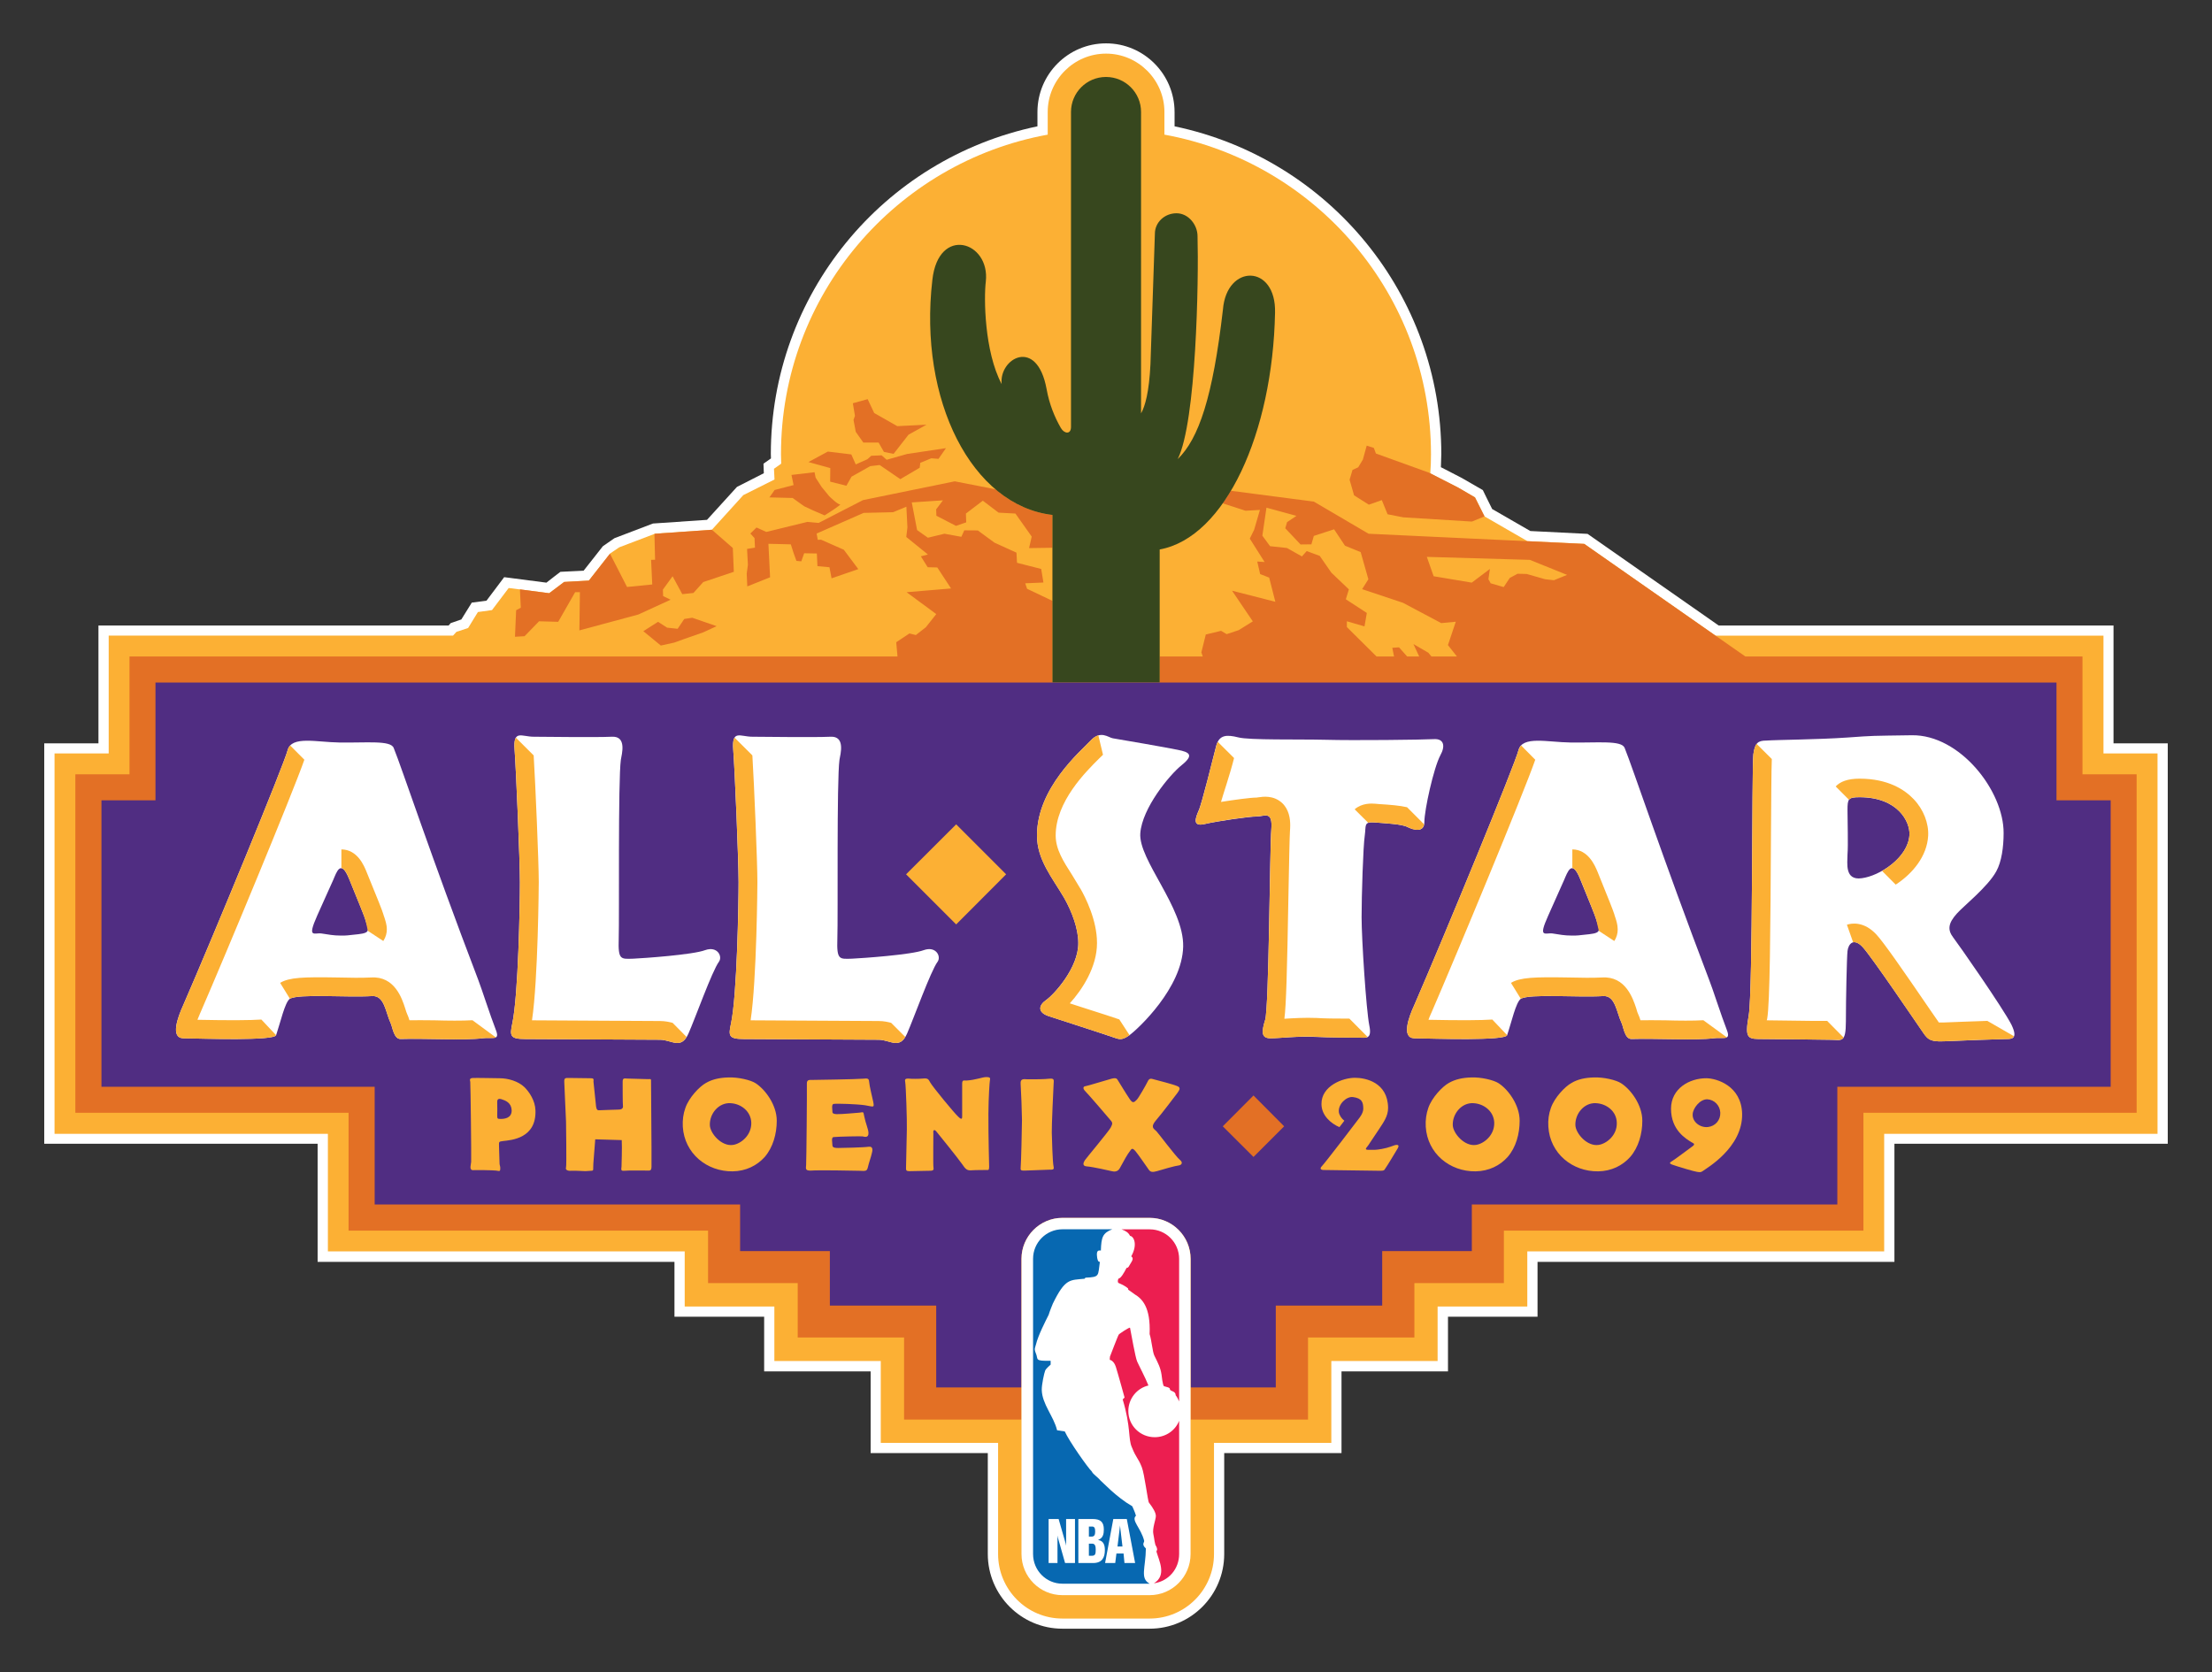
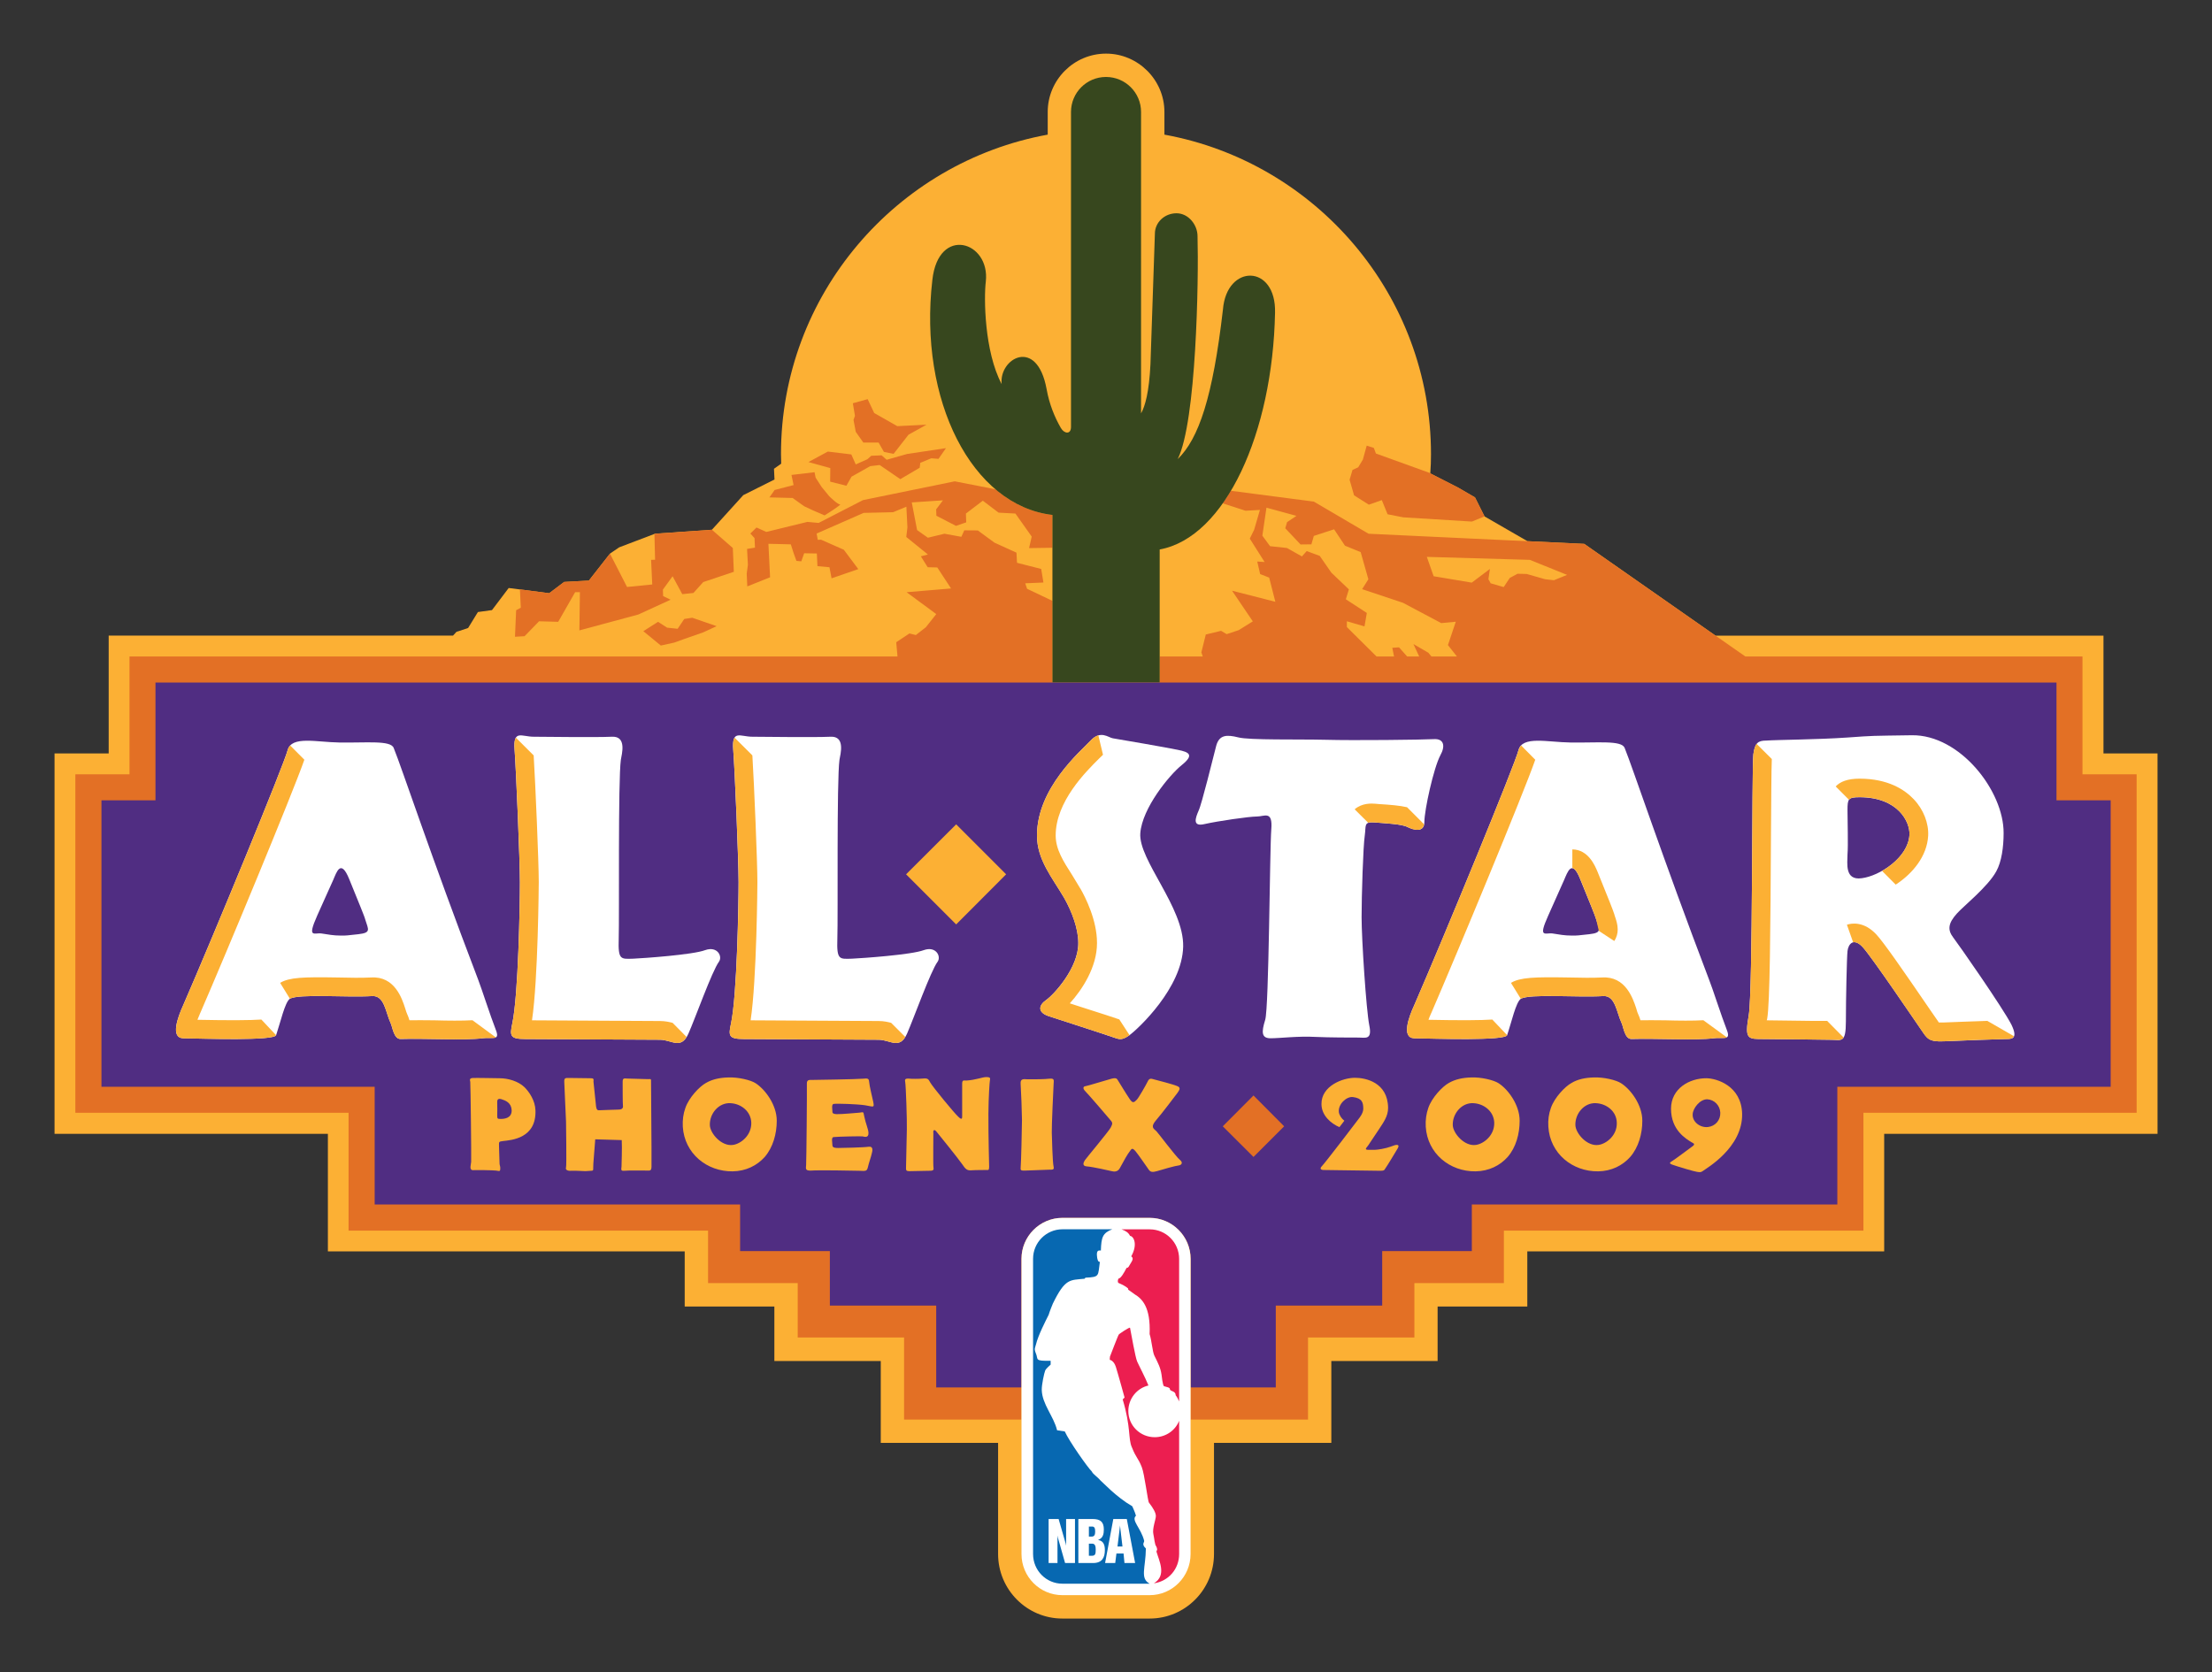
<svg xmlns="http://www.w3.org/2000/svg" version="1.1" id="Layer_1" x="0px" y="0px" width="250px" height="189px" viewBox="0 0 250 189" enable-background="new 0 0 250 189" xml:space="preserve">
  <rect x="0" y="0" width="250" height="189" fill="#333333" stroke="none" />
  <g>
-     <path fill="#FFFFFF" d="M238.869,84.026V70.704h-44.626c-0.563-0.399-14.817-10.356-14.817-10.356s-5.947-0.296-6.467-0.322   c-0.41-0.234-3.823-2.205-4.314-2.487c-0.241-0.465-1.055-2.139-1.055-2.139l-2.189-1.263c-0.051-0.051-1.641-0.85-2.549-1.326   c0.015-0.659,0.044-1.483,0.044-1.483c0-17.97-12.627-33.376-30.146-37.049v-1.611c0-4.277-3.464-7.767-7.742-7.767   c-4.292,0-7.756,3.49-7.756,7.767v1.611c-17.52,3.673-30.132,19.08-30.132,37.049c0,0,0,0.271,0.015,0.491   c-0.168,0.117-0.846,0.593-0.846,0.593s0.04,0.861,0.04,1.081c-0.872,0.451-3.036,1.545-3.036,1.545s-2.871,3.157-3.387,3.725   c-0.806,0.051-6.105,0.414-6.105,0.414l-4.354,1.659l-1.307,0.905c0,0-1.688,2.15-2.179,2.769   c-0.681,0.026-2.622,0.128-2.622,0.128s-1.139,0.864-1.582,1.223c-0.769-0.103-4.775-0.619-4.775-0.619s-1.582,2.113-1.996,2.655   c-0.477,0.066-1.663,0.22-1.663,0.22s-0.908,1.469-1.183,1.904c-0.403,0.143-1.201,0.414-1.201,0.414s-0.224,0.271-0.238,0.271   H11.127v13.323H5v45.26h30.897v13.353h40.331v6.196h10.137v6.182h12.034v9.235h13.242v11.411c0,4.651,3.787,8.438,8.43,8.438h9.859   c4.654,0,8.43-3.786,8.43-8.438v-11.411h13.257v-9.235h12.034v-6.182h10.121v-6.196h40.335v-13.353H245v-45.26H238.869z" />
    <path fill="#FCB034" d="M237.734,85.169V71.85h-43.85l-14.832-10.371l-6.424-0.308l-4.848-2.798l-1.077-2.149l-1.897-1.095   l-3.156-1.611c0.059-0.732,0.08-1.454,0.08-2.176c0-17.999-13.021-33.006-30.128-36.123v-2.563c0-3.622-2.97-6.595-6.595-6.595   c-3.64,0-6.595,2.974-6.595,6.595v2.563c-17.121,3.117-30.146,18.113-30.146,36.123c0,0.348,0.015,0.696,0.025,1.069l-0.816,0.579   l0.059,1.212l-3.527,1.765l-3.548,3.915l-6.409,0.439l-4.064,1.546l-1.044,0.707l-2.388,3.054l-2.794,0.154l-1.688,1.274   l-4.581-0.589l-1.886,2.497l-1.593,0.22l-1.105,1.802l-1.322,0.439l-0.385,0.425H12.284v13.319h-6.12v42.997h30.894v13.286h40.327   v6.232h10.133v6.16h12.026v9.258h13.26v12.561c0,4.021,3.255,7.295,7.266,7.295h9.859c4.024,0,7.276-3.273,7.276-7.295v-12.561   h13.261v-9.258h12.012v-6.16h10.137v-6.232h40.334v-13.286h30.894V85.169H237.734z" />
    <polygon fill="#E37025" points="154.707,57.048 156.172,56.531 156.824,58.132 158.596,58.479 166.353,58.956 167.781,58.373    166.704,56.224 164.807,55.114 161.533,53.44 155.506,51.265 155.271,50.632 154.465,50.375 154.033,51.946 153.506,52.821    152.861,53.118 152.531,54.228 153.037,55.993  " />
    <polygon fill="#E37025" points="60.924,70.228 63.088,70.29 65,66.942 65.542,66.942 65.483,71.257 72.138,69.466 75.789,67.792    74.946,67.378 74.921,66.646 76.016,65.137 77.11,67.162 78.37,67.03 79.48,65.796 82.937,64.636 82.823,61.944 80.458,59.882    74.049,60.333 73.965,60.358 74.038,63.27 73.588,63.284 73.716,66.067 70.867,66.35 68.94,62.588 66.553,65.628 63.759,65.782    62.07,67.056 58.76,66.62 58.862,68.693 58.335,68.979 58.203,71.978 59.287,71.916  " />
    <polygon fill="#E37025" points="96.465,47.464 96.718,48.815 97.574,50.027 99.299,50.027 99.9,51.082 100.995,51.302    102.68,49.138 104.712,48.006 101.412,48.171 98.805,46.691 98.062,45.12 96.388,45.582 96.626,46.999  " />
    <path fill="#E37025" d="M90.888,57.227l1.018,0.476l1.289,0.557c0,0,2.021-1.264,1.743-1.249c-0.264,0.026-1.216-0.915-1.216-0.915   l-0.856-1.044l-0.685-1.059l-0.121-0.615l-2.607,0.308l0.238,1.146l-2.139,0.553l-0.593,0.839l2.622,0.066L90.888,57.227z" />
    <polygon fill="#E37025" points="93.824,54.444 95.659,54.909 96.241,53.88 98.354,52.693 99.42,52.565 101.753,54.162    103.943,52.873 104.009,52.32 105.25,51.804 106.07,51.869 106.913,50.657 102.522,51.316 100.208,51.972 99.64,51.47    98.468,51.521 98.032,51.91 96.718,52.499 96.216,51.368 93.561,51.045 91.371,52.229 93.839,52.913  " />
    <polygon fill="#E37025" points="77.334,69.968 76.587,71.077 75.396,70.949 74.371,70.29 72.709,71.348 74.687,72.971    76.202,72.637 77.349,72.224 79.487,71.477 80.992,70.78 78.238,69.828  " />
    <path fill="#E37025" d="M235.361,87.527V74.208h-38.101l-18.208-12.729l-24.375-1.146l-6.186-3.633l-9.379-1.223   c-0.289,0.491-0.593,0.967-0.922,1.417l2.585,0.839l1.622-0.092l-0.659,2.256l-0.487,0.989l1.674,2.644l-0.831-0.055l0.329,1.417   l1.019,0.399l0.696,2.732l-4.89-1.249l2.344,3.464l-1.597,0.993l-1.358,0.451l-0.634-0.374l-1.725,0.414l-0.502,2.021l0.161,0.465   h-4.87v2.948h-12.122V67.92l-2.867-1.366l-0.205-0.619l2.055-0.088l-0.253-1.534l-2.732-0.696l-0.062-1.146l-2.494-1.135   l-1.875-1.377l-1.527-0.011l-0.333,0.732l-1.912-0.348l-1.868,0.451l-1.22-0.861l-0.604-3.131l3.523-0.234l-0.766,1.019   l0.026,0.721l2.215,1.146l1.157-0.399l-0.036-0.993l1.911-1.454l1.784,1.351l1.901,0.103l1.842,2.604l-0.3,1.3l2.64-0.037v-3.709   c-2.376-0.271-4.556-1.315-6.431-2.9l-4.61-0.901l-10.371,2.124l-5.01,2.578l-1.271-0.117l-4.644,1.135l-1.106-0.501l-0.695,0.681   l0.469,0.517l0.051,1.08l-0.894,0.143l0.096,1.791l-0.136,1.004l0.066,1.442l2.575-1.029l-0.187-3.787l2.531,0.063l0.318,0.992   l0.315,0.875l0.553,0.052l0.322-0.912l1.436,0.025l0.065,1.429l1.359,0.128l0.238,1.252l3.021-1.043l-1.637-2.19l-2.571-1.135   l-0.373,0.015l-0.128-0.711l5.314-2.333l3.325-0.077l1.505-0.619l0.117,2.333l-0.128,1.084l2.442,1.981l-0.795,0.208l0.773,1.234   l1.084,0.025l1.556,2.373l-5.024,0.425l3.351,2.472l-1.172,1.483l-1.135,0.887l-0.725-0.18l-1.491,0.992l0.143,1.611H14.635v13.319   H8.516v38.258h30.879v13.323h40.631v5.933h10.133v6.145h12.019v9.28h13.271v-18.164c0-2.549,2.073-4.637,4.629-4.637h9.854   c2.56,0,4.633,2.088,4.633,4.637v18.164h13.268v-9.28h12.022v-6.145h10.115v-5.933h40.635v-13.323h30.879V87.527H235.361z    M161.782,74.208l-0.352-0.425l-1.685-0.981l0.652,1.406h-1.363l-0.915-1.032l-0.762,0.051l0.198,0.981h-1.979l-3.354-3.325v-0.655   l1.992,0.579l0.264-1.52l-2.373-1.545l0.344-1.121l-1.984-1.893l-1.312-1.893l-1.469-0.542l-0.542,0.604l-1.688-0.952l-1.912-0.205   l-0.871-1.187l0.465-3.167l3.387,0.926l-1.055,0.707l-0.208,0.696l1.729,1.831l1.223-0.015l0.278-0.952l2.289-0.747l1.23,1.853   l1.772,0.722l0.872,3.069l-0.703,1.121l4.621,1.545l4.314,2.292l1.647-0.154l-0.886,2.64l1.018,1.289H161.782z M175.625,65.588   l-1.004-0.114l-2.072-0.593l-1.033-0.025l-0.886,0.476l-0.681,1.029l-1.473-0.425l-0.256-0.461l0.168-1.161l-2.051,1.545   l-4.307-0.721l-0.77-2.19l11.646,0.337l4.203,1.699L175.625,65.588z" />
    <path fill="#37471E" d="M118.946,58.208v18.948h12.122V62.112c7.438-1.366,12.773-13.206,13.037-26.759   c0.143-5.512-5.475-5.552-5.889-0.359c-1.146,9.906-2.732,14.594-5.112,16.901c2.116-4.201,2.38-20.329,2.241-25.199   c0-1.274-1.019-2.589-2.377-2.589c-1.348,0-2.442,1.033-2.442,2.307l-0.502,14.776c-0.153,3.143-0.604,4.728-1.062,5.537V12.655   c0-2.179-1.773-3.955-3.963-3.955c-2.19,0-3.955,1.776-3.955,3.955v35.607c0,0.864-0.754,0.788-1.146,0.117   c-0.688-1.201-1.296-2.644-1.611-4.395c-1.095-5.965-5.409-3.454-5.079-0.568c-1.967-3.695-2.018-9.789-1.791-11.594   c0.502-4.545-5.361-6.361-6.042-0.18C103.789,45.274,109.857,57.15,118.946,58.208" />
    <path fill="#502D82" d="M232.424,90.464V77.156H17.572v13.308h-6.105v32.384h30.879v13.308h41.301v5.267h10.144v6.159h12.019v9.251   h9.631v-14.546c0-2.534,2.087-4.622,4.629-4.622h9.859c2.556,0,4.643,2.088,4.643,4.622v14.546h9.617v-9.251h12.026v-6.159h10.13   v-5.267h41.309v-13.308h30.893V90.464H232.424z" />
    <path fill="#FCB034" d="M53.438,121.853c0.392-0.022,2.699,0.029,3.021,0.029c0.985,0,2.105,0.337,2.809,1.003   c0.579,0.571,1.209,1.538,1.249,2.615c0.121,3.186-2.732,3.376-3.64,3.479c-0.553,0.066-0.476,0.081-0.476,0.645   c0,0.359,0.059,1.611,0.059,1.904c0,0.22,0.113,0.286,0.077,0.659c-0.026,0.286-0.213,0.154-0.477,0.132   c-0.505-0.051-2.307-0.065-2.442-0.051c-0.278,0.036-0.432-0.029-0.443-0.301c-0.015-0.088,0.063-0.461,0.077-0.645   c0.025-0.645-0.066-8.643-0.103-9.03C53.102,122.064,53.04,121.882,53.438,121.853 M56.196,126.078   c0,0.389,0.025,0.403,0.403,0.403c0.414,0,1.245-0.081,1.23-0.981c-0.044-0.85-0.663-1.092-1.19-1.26   c-0.502-0.132-0.443,0.256-0.443,0.49C56.222,125.155,56.196,125.705,56.196,126.078" />
    <path fill="#FCB034" d="M66.747,121.882c0.326,0,0.373,0.065,0.326,0.373c0,0.117,0.252,2.278,0.293,2.806   c0.07,0.469,0.212,0.439,0.384,0.439c0.33,0,1.623-0.073,2.153-0.073c0.527,0,0.527-0.301,0.502-0.454   c-0.033-0.125-0.033-2.256-0.033-2.681c0-0.41,0.136-0.41,0.502-0.374c0.362,0.015,2.153,0.066,2.366,0.066s0.34-0.066,0.34,0.139   c0,0.198,0.052,6.328,0.052,7.566v2.204c0,0.491-0.238,0.425-0.469,0.425c-0.242,0-2.179-0.029-2.63,0.022   c-0.45,0.051-0.289-0.278-0.289-0.462c0-0.19,0.077-2.139,0.025-3.003l-2.995-0.088c-0.066,1.106-0.253,2.9-0.228,3.208   c0.026,0.322-0.062,0.345-0.216,0.345c-0.161,0-0.479,0.044-0.667,0.044s-1.131-0.066-1.597-0.044   c-0.469,0.044-0.681-0.14-0.593-0.374c0.077-0.176,0-4.929,0-5.178c0-0.22-0.187-3.97-0.198-4.468   c-0.026-0.491,0.135-0.469,0.516-0.469C64.619,121.853,66.314,121.882,66.747,121.882" />
    <path fill="#FCB034" d="M85.398,122.445c1.069,0.688,2.391,2.439,2.391,4.241c0,1.479-0.425,3.003-1.358,4.094   c-0.872,0.967-2.113,1.604-3.625,1.626c-2.918,0.037-5.449-2.021-5.636-5.046c-0.04-0.762,0.052-1.458,0.29-2.117   c0.41-1.193,1.608-2.432,2.311-2.819c0.747-0.439,1.604-0.608,2.53-0.63C83.409,121.742,84.859,122.087,85.398,122.445    M80.227,127.177c0.026,0.938,1.322,2.446,2.629,2.241c0.883-0.132,2.091-1.084,2.055-2.512c-0.041-1.274-1.146-2.153-2.373-2.205   C81.23,124.636,80.187,125.873,80.227,127.177" />
    <path fill="#FCB034" d="M97.574,121.933c0.487-0.051,0.63-0.021,0.656,0.352c0.044,0.498,0.311,1.582,0.451,2.212   c0.176,0.813,0.015,0.579-0.919,0.439c-0.956-0.139-3.157-0.205-3.523-0.153c-0.293,0.015-0.161,0.63-0.161,0.813   c0,0.161-0.025,0.322,0.476,0.345c0.604,0.015,2.175-0.14,2.414-0.154c0.659-0.036,0.582-0.241,0.71,0.41   c0.161,0.813,0.462,1.421,0.477,1.868c0.025,0.622-0.502,0.417-0.682,0.388c-0.187-0.021-2.604,0.015-3.259,0.081   c-0.293,0.021-0.136,0.615-0.136,0.923s0.374,0.308,0.688,0.308c0.3,0,2.86-0.052,3.413-0.14c0.579-0.065,0.414,0.513,0.341,0.799   c-0.077,0.358-0.315,1.003-0.443,1.56c-0.11,0.425-0.264,0.389-0.952,0.359c-0.762-0.022-4.684-0.088-5.475-0.022   c-0.67,0.022-0.568-0.234-0.542-0.63c0.033-0.417,0.109-8.379,0.084-9.191c-0.025-0.483,0.341-0.425,0.553-0.425   C92.151,122.072,96.846,121.999,97.574,121.933" />
    <path fill="#FCB034" d="M104.298,121.918c0.604-0.065,0.638,0.096,0.843,0.454c0.278,0.491,2.706,3.45,3.156,3.853   c0.447,0.447,0.447,0.169,0.447-0.08v-3.647c0-0.513,0.249-0.322,0.527-0.359c0.992-0.065,1.783-0.388,2.175-0.388   c0.531,0,0.477,0.117,0.425,0.454c-0.025,0.103-0.146,1.75-0.161,3.669c-0.011,2.666,0.084,5.801,0.084,6.021   c0,0.396-0.11,0.359-0.238,0.359c-0.136,0-1.318,0-1.784,0.036c-0.476,0.037-0.656-0.139-1.029-0.695   c-0.37-0.542-2.648-3.377-2.938-3.721c-0.304-0.337-0.362,0.065-0.318,0.19c0.015,0.117-0.044,3.61,0.015,3.933   c0.063,0.293-0.099,0.345-0.439,0.345s-1.952,0.044-2.292,0.044c-0.33,0-0.374-0.096-0.374-0.322c0-0.249,0.069-3.472,0.095-4.38   c0.029-0.96-0.106-4.974-0.187-5.391c-0.077-0.33,0.081-0.374,0.345-0.374C102.976,121.962,103.829,121.962,104.298,121.918" />
    <path fill="#FCB034" d="M118.609,121.933c0.553-0.051,0.502,0.14,0.473,0.557c-0.025,0.41-0.234,4.907-0.209,5.537   c0.026,0.645,0.077,3.325,0.209,3.875c0.095,0.366-0.234,0.314-0.421,0.314c-0.187,0-2.516,0.103-2.783,0.103   c-0.264,0-0.564,0.052-0.527-0.256c0.051-0.403,0.153-4.746,0.153-5.449c0-0.711-0.103-3.428-0.153-4.116   c-0.052-0.645,0.45-0.498,0.739-0.498C116.826,122.014,118.108,121.999,118.609,121.933" />
    <path fill="#FCB034" d="M127.681,124.24c0.326,0.49,0.483,0.41,0.816,0.051c0.18-0.183,1-1.597,1.212-2.036   c0.188-0.41,0.393-0.337,0.726-0.241c0.458,0.124,2.204,0.563,2.647,0.769c0.429,0.184,0.176,0.477-0.011,0.762   c-0.187,0.242-1.754,2.329-2.402,3.069c-0.696,0.806-0.278,0.959,0.033,1.26c0.205,0.205,2.142,2.805,2.647,3.229   c0.425,0.352,0.146,0.608-0.143,0.638c-0.305,0.021-1.927,0.476-2.454,0.645c-0.501,0.139-0.718,0.103-0.904-0.146   c-0.165-0.22-1.157-1.685-1.513-2.109c-0.425-0.506-0.476-0.184-0.655,0.021c-0.212,0.257-0.663,1.033-1.128,1.912   c-0.245,0.432-0.659,0.381-0.872,0.329c-0.205-0.051-2.252-0.513-2.831-0.542c-0.583-0.036-0.396-0.446-0.242-0.695   c0.161-0.242,2.707-3.281,2.919-3.691c0.209-0.418,0.264-0.535-0.025-0.85c-0.213-0.264-2.465-2.886-2.838-3.26   c-0.37-0.366-0.183-0.557,0-0.571c0.187-0.015,2.388-0.695,2.966-0.85c0.567-0.139,0.608,0.015,0.729,0.205   C126.586,122.489,127.205,123.544,127.681,124.24" />
    <path fill="#FCB034" d="M169.37,122.445c1.069,0.688,2.38,2.439,2.38,4.241c0,1.479-0.41,3.003-1.354,4.094   c-0.864,0.967-2.109,1.604-3.633,1.626c-2.907,0.037-5.442-2.021-5.625-5.046c-0.044-0.762,0.059-1.458,0.286-2.117   c0.41-1.193,1.611-2.432,2.307-2.819c0.754-0.439,1.626-0.608,2.549-0.63C167.371,121.742,168.828,122.087,169.37,122.445    M164.191,127.177c0.029,0.938,1.334,2.446,2.63,2.241c0.886-0.132,2.095-1.084,2.058-2.512c-0.043-1.274-1.149-2.153-2.38-2.205   C165.203,124.636,164.155,125.873,164.191,127.177" />
    <path fill="#FCB034" d="M157.622,129.455c-0.124,0.029-0.681,0.285-1.436,0.417c-0.755,0.14-0.952,0.103-1.509,0.103   c-0.549,0-0.227-0.234-0.051-0.49c0.109-0.154,0.645-0.952,1.223-1.831c0.483-0.747,1.047-1.479,1.033-2.432   c-0.037-2.879-2.542-3.392-3.743-3.392c-1.399,0-3.809,0.931-3.786,2.967c0,1.311,1.098,2.212,2.028,2.614l0.557-0.725   c-0.329-0.257-0.579-0.63-0.622-0.989c-0.088-0.9,0.871-1.765,1.574-1.691c1.069,0.132,1.187,0.622,1.187,1.34   c0,0.491-0.462,1.048-0.462,1.048c-0.146,0.205-3.867,5.083-4.211,5.42c-0.337,0.337-0.021,0.439,0.161,0.439   s5.933,0.088,6.372,0.088s0.49-0.015,0.63-0.257c0.176-0.234,1.084-1.735,1.399-2.271   C158.267,129.301,157.762,129.418,157.622,129.455" />
    <path fill="#FCB034" d="M183.213,122.445c1.084,0.688,2.402,2.439,2.402,4.241c0,1.479-0.425,3.003-1.369,4.094   c-0.865,0.967-2.109,1.604-3.619,1.626c-2.922,0.037-5.449-2.021-5.632-5.046c-0.052-0.762,0.052-1.458,0.286-2.117   c0.41-1.193,1.611-2.432,2.321-2.819c0.718-0.439,1.597-0.608,2.52-0.63C181.235,121.742,182.678,122.087,183.213,122.445    M178.049,127.177c0.029,0.938,1.326,2.446,2.63,2.241c0.886-0.132,2.103-1.084,2.051-2.512c-0.029-1.274-1.136-2.153-2.373-2.205   C179.053,124.636,178.013,125.873,178.049,127.177" />
    <path fill="#FCB034" d="M188.859,125.331c0-2.292,2.088-3.449,3.978-3.449c1.165,0,3.984,0.85,4.058,4.021   c0.08,3.853-4.131,6.211-4.402,6.438c-0.3,0.234-0.469,0.146-0.725,0.117c-0.256-0.022-2.241-0.615-2.739-0.799   c-0.505-0.168-0.234-0.285-0.029-0.425c0.22-0.117,1.794-1.304,2.241-1.626c0.454-0.308,0.117-0.373-0.073-0.498   C190.581,128.744,188.859,127.771,188.859,125.331 M191.307,125.939c-0.066,0.864,0.834,1.56,1.729,1.457   c0.834-0.095,1.428-0.783,1.391-1.626c-0.043-0.813-0.658-1.457-1.472-1.509C192.104,124.255,191.336,125.295,191.307,125.939" />
    <polygon fill="#E37025" points="141.67,123.83 138.198,127.316 141.67,130.78 145.135,127.316  " />
    <path fill="#FFFFFF" d="M38.347,83.931c3.109,0.051,5.79-0.271,6.145,0.608c0.908,2.205,4.229,12.275,9.551,26.202   c0.341,0.857,1.384,4.116,1.992,5.662c0.513,1.304-0.381,0.791-1.476,0.959c-1.985,0.257-6.654,0-9.251,0.088   c-0.816,0.052-0.944-1.392-1.172-1.831c-0.553-1.193-0.688-3.105-2.072-3.024c-2.886,0.176-8.31-0.286-9.302,0.308   c-0.553,0.352-1.084,2.717-1.553,4.108c-0.213,0.659-8.167,0.403-10.507,0.352c-1.476-0.051-0.604-2.402,0-3.728   c3.582-8.24,11.415-27.279,11.807-28.839C32.949,83.147,35.758,83.895,38.347,83.931 M40.512,105.6   c1.461-0.168,1.12-0.52,0.772-1.647c-0.077-0.352-0.872-2.241-1.816-4.578c-0.956-2.358-1.425-0.783-1.809,0.096   c-0.516,1.12-0.685,1.545-1.816,4.043c-1.168,2.637-0.311,1.882,0.505,2.007c0.795,0.117,1.311,0.234,2.164,0.234   C39.307,105.754,39.043,105.754,40.512,105.6" />
    <path fill="#FFFFFF" d="M69.149,83.279c1.725-0.095,1.12,1.985,1.021,2.6c-0.326,2.329-0.165,17.809-0.242,20.233   c-0.084,2.439,0.242,2.293,1.648,2.256c1.121-0.051,6.738-0.439,8.123-0.967c1.384-0.49,1.989,0.711,1.556,1.312   c-0.776,1.047-2.717,6.496-3.457,8.145c-0.831,1.846-1.9,0.674-3.2,0.674c-1.297,0-13.495-0.081-15.228-0.081   c-1.729,0-1.765-0.358-1.476-1.729c0.696-3.208,0.868-13.586,0.868-16.011c0-2.409-0.436-12.711-0.604-14.967   c-0.172-2.314,0.78-1.465,2.164-1.465C61.612,83.279,67.157,83.367,69.149,83.279" />
    <path fill="#FFFFFF" d="M93.857,83.279c1.725-0.095,1.121,1.985,1.021,2.6c-0.326,2.329-0.153,17.809-0.241,20.233   c-0.084,2.439,0.241,2.293,1.647,2.256c1.121-0.051,6.738-0.439,8.123-0.967c1.384-0.49,1.988,0.711,1.56,1.312   c-0.78,1.047-2.731,6.496-3.46,8.145c-0.832,1.846-1.901,0.674-3.208,0.674c-1.289,0-13.495-0.081-15.22-0.081   c-1.729,0-1.765-0.358-1.461-1.729c0.682-3.208,0.854-13.586,0.854-16.011c0-2.409-0.425-12.711-0.604-14.967   c-0.172-2.314,0.78-1.465,2.165-1.465C86.332,83.279,91.861,83.367,93.857,83.279" />
    <path fill="#FFFFFF" d="M133.107,84.759c1.297,0.256,1.901,0.564,0.439,1.736c-1.384,1.113-4.456,4.849-4.669,7.69   c-0.227,3.014,4.933,8.382,4.845,12.806c-0.099,4.673-5.108,9.324-6.064,10.02c-0.959,0.682-1.208,0.439-1.988,0.198   c-0.736-0.271-5.881-1.927-7.174-2.352c-1.252-0.425-1.124-1.223-0.253-1.823c0.857-0.594,3.673-3.647,3.626-6.468   c0-1.538-0.682-3.464-1.604-5.075c-1.333-2.285-3.065-4.292-3.065-7.057c0-5.361,4.922-9.507,6.053-10.708   c1.128-1.223,2-0.359,2.513-0.271C126.699,83.609,131.899,84.502,133.107,84.759" />
    <path fill="#FFFFFF" d="M149.822,83.624c3.112,0.088,10.993,0,12.209-0.073c1.193-0.081,1.326,0.806,0.762,1.816   c-0.762,1.428-1.809,6.204-1.809,7.537c0,1.274-1.217,0.923-1.912,0.586c-0.63-0.344-2.541-0.425-3.801-0.527   c-1.158-0.059-0.865,0.366-1.025,1.487c-0.184,1.208-0.359,6.823-0.359,9.232c0,2.432,0.52,10.474,0.871,12.225   c0.345,1.677-0.439,1.377-1.208,1.377c-0.784,0-3.288,0-4.859-0.073c-1.978-0.11-4.051,0.153-5.087,0.153   c-1.044,0-1.044-0.688-0.611-2.087c0.425-1.37,0.513-19.361,0.688-21.522c0.179-2.183-0.77-1.458-1.638-1.458   c-0.867,0-4.405,0.513-5.889,0.85c-1.436,0.344-1.036-0.696-0.695-1.494c0.355-0.71,1.651-6.028,1.992-7.332   c0.341-1.289,1.216-1.289,2.505-0.967C141.176,83.675,146.713,83.55,149.822,83.624" />
    <path fill="#FFFFFF" d="M177.471,83.931c3.12,0.051,5.793-0.271,6.145,0.608c0.901,2.205,4.241,12.275,9.544,26.202   c0.352,0.857,1.392,4.116,1.999,5.662c0.514,1.304-0.402,0.791-1.479,0.959c-1.979,0.257-6.65,0-9.251,0.088   c-0.813,0.052-0.944-1.392-1.165-1.831c-0.563-1.193-0.695-3.105-2.072-3.024c-2.893,0.176-8.306-0.286-9.302,0.308   c-0.563,0.352-1.077,2.717-1.553,4.108c-0.212,0.659-8.174,0.403-10.503,0.352c-1.473-0.051-0.615-2.402,0-3.728   c3.574-8.24,11.404-27.279,11.785-28.839C172.059,83.147,174.871,83.895,177.471,83.931 M179.631,105.6   c1.473-0.168,1.121-0.52,0.777-1.647c-0.081-0.352-0.865-2.241-1.816-4.578c-0.938-2.358-1.429-0.783-1.816,0.096   c-0.514,1.12-0.674,1.545-1.803,4.043c-1.186,2.637-0.307,1.882,0.514,2.007c0.775,0.117,1.289,0.234,2.168,0.234   C178.423,105.754,178.166,105.754,179.631,105.6" />
    <path fill="#FFFFFF" d="M208.804,83.367c3.112-0.22,2.417-0.183,7.266-0.256c5.449-0.081,10.415,6.313,10.378,11.067   c0,1.567-0.227,3.241-0.834,4.325c-0.945,1.735-3.721,3.94-4.446,4.761c-1.032,1.135-1.032,1.882-0.439,2.673   c0.571,0.732,5.618,7.969,6.599,9.881c0.813,1.67,0,1.633-0.629,1.633c-0.608,0-5.273,0.184-6.995,0.257   c-1.729,0.08-1.911-0.345-2.513-1.224c-0.607-0.864-5.632-8.298-6.664-9.419c-1.041-1.128-1.634-0.344-1.722,0.439   c-0.081,0.776-0.183,5.435-0.183,7.962c0,2.497-0.514,2.072-1.648,2.072c-0.695,0-5.786-0.088-7.603-0.088   c-1.831,0-2.212,0.088-1.729-2.695c0.469-2.666,0.337-28.194,0.521-29.483c0.176-1.289,0.512-1.56,1.465-1.56   C200.842,83.624,205.428,83.602,208.804,83.367 M210.422,99.271c2-0.256,5.244-2.314,5.384-4.903   c0.081-1.465-1.296-4.248-5.625-4.248c-1.289,0-1.377,0.161-1.377,1.45c0,1.333,0.088,3.896,0,5.024   C208.804,97.558,208.452,99.558,210.422,99.271" />
-     <path fill="#FCB034" d="M39.468,99.374c0.952,2.337,1.725,4.241,1.824,4.585c0.062,0.213,0.238,1.099,0.29,1.268l1.739,1.143   c0.289-0.447,0.399-0.887,0.399-1.312c0-0.557-0.176-1.032-0.29-1.392c0,0-0.11-0.3-0.11-0.337c-0.143-0.476-0.567-1.53-1.89-4.768   c-0.274-0.682-1.021-2.53-2.846-2.546v2.113C38.823,98.166,39.112,98.474,39.468,99.374" />
    <path fill="#FCB034" d="M49.11,115.334c-1.019-0.008-1.978-0.022-2.835-0.008c-0.065-0.22-0.135-0.425-0.238-0.659l0.026,0.081   c-0.092-0.213-0.187-0.477-0.278-0.791c-0.352-1.092-1.183-3.633-3.838-3.465c-1.019,0.052-2.443,0.037-3.813,0   c-3.867-0.065-5.424-0.015-6.475,0.608l1.109,1.802c0.985-0.594,6.395-0.132,9.295-0.308c1.384-0.088,1.52,1.831,2.072,3.024   c0.228,0.439,0.355,1.883,1.172,1.816c2.604-0.073,7.273,0.198,9.251-0.073c0.304-0.044,1.281,0.037,1.501-0.08l-2.662-1.956   C52.234,115.393,50.597,115.378,49.11,115.334" />
    <path fill="#FCB034" d="M22.314,115.275c0.092-0.22,0.187-0.469,0.315-0.762l0.015-0.029c2.966-6.826,10.444-24.855,11.755-28.605   l-1.601-1.611c-0.139,0.139-0.238,0.308-0.289,0.542c-0.392,1.545-8.218,20.584-11.807,28.825c-0.604,1.34-1.476,3.684,0,3.735   c2.34,0.029,10.294,0.3,10.499-0.359l-1.662-1.765C28.306,115.334,25.878,115.349,22.314,115.275" />
    <path fill="#FCB034" d="M178.605,99.374c0.938,2.337,1.722,4.241,1.803,4.585c0.065,0.213,0.234,1.099,0.293,1.268l1.742,1.143   c0.293-0.447,0.389-0.887,0.389-1.312c0-0.557-0.168-1.032-0.285-1.392c0,0-0.104-0.3-0.104-0.337   c-0.153-0.476-0.57-1.53-1.882-4.768c-0.286-0.682-1.04-2.53-2.856-2.546v2.113C177.947,98.166,178.24,98.474,178.605,99.374" />
    <path fill="#FCB034" d="M188.237,115.334c-1.025-0.008-1.985-0.022-2.835-0.008c-0.059-0.22-0.139-0.425-0.241-0.659l0.029,0.081   c-0.095-0.213-0.198-0.477-0.271-0.791c-0.367-1.092-1.201-3.633-3.846-3.465c-1.025,0.052-2.432,0.037-3.809,0   c-3.867-0.065-5.435-0.015-6.496,0.608l1.113,1.802c1.003-0.594,6.416-0.132,9.323-0.308c1.362-0.088,1.494,1.831,2.058,3.024   c0.221,0.439,0.338,1.883,1.165,1.816c2.601-0.073,7.272,0.198,9.251-0.073c0.307-0.044,1.26,0.037,1.516-0.08l-2.681-1.956   C191.357,115.393,189.731,115.378,188.237,115.334" />
    <path fill="#FCB034" d="M161.445,115.275c0.073-0.22,0.184-0.469,0.314-0.762l0.016-0.029c2.951-6.826,10.437-24.855,11.74-28.605   l-1.597-1.611c-0.14,0.139-0.22,0.308-0.3,0.542c-0.381,1.545-8.211,20.584-11.785,28.825c-0.615,1.34-1.479,3.684,0,3.735   c2.329,0.029,10.291,0.3,10.503-0.359l-1.677-1.765C167.422,115.334,165.005,115.349,161.445,115.275" />
    <path fill="#FCB034" d="M74.591,115.414l-6.698-0.036c0,0-6.519-0.044-7.767-0.044c0.692-4.585,0.765-15.506,0.765-15.623   c0-2.256-0.374-11.012-0.575-14.322l-2.015-2.007c-0.143,0.227-0.201,0.645-0.143,1.362c0.168,2.256,0.604,12.558,0.604,14.967   c0,2.425-0.172,12.803-0.868,16.011c-0.289,1.37-0.253,1.729,1.476,1.729c1.74,0,13.931,0.081,15.22,0.081   c1.205,0,2.216,1.003,3.007-0.315l-1.578-1.597C75.635,115.517,75.144,115.414,74.591,115.414" />
    <path fill="#FCB034" d="M99.307,115.414l-6.698-0.036c0,0-6.533-0.044-7.774-0.044c0.699-4.585,0.766-15.506,0.766-15.623   c0-2.256-0.366-11.012-0.568-14.322l-2.014-2.007c-0.15,0.227-0.201,0.645-0.15,1.362c0.176,2.256,0.612,12.558,0.612,14.967   c0,2.425-0.172,12.803-0.875,16.011c-0.304,1.37-0.252,1.729,1.483,1.729c1.725,0,13.923,0.081,15.22,0.081   c1.183,0,2.216,1.003,3.007-0.315l-1.597-1.597C100.336,115.517,99.859,115.414,99.307,115.414" />
    <path fill="#FCB034" d="M126.348,115.18l0.037,0.015c-0.411-0.153-1.835-0.607-3.963-1.289c0,0-0.732-0.241-1.513-0.49   c1.41-1.553,3.073-4.109,3.073-6.797v-0.052c0-2.556-1.307-5.127-1.875-6.123v0.015l-0.919-1.523   c-1.007-1.567-1.875-2.919-1.875-4.5c0-3.831,3.421-7.214,4.871-8.657c0,0,0.3-0.3,0.476-0.461l-0.527-2.205   c-0.267,0.088-0.567,0.271-0.879,0.601c-1.131,1.216-6.053,5.361-6.053,10.723c0,2.765,1.721,4.772,3.065,7.057   c0.908,1.611,1.604,3.537,1.604,5.075c0.047,2.835-2.769,5.874-3.626,6.468c-0.871,0.601-1,1.392,0.253,1.823   c1.293,0.425,6.438,2.08,7.174,2.337c0.78,0.256,1.029,0.513,1.988-0.184l-1.156-1.779   C126.425,115.209,126.348,115.18,126.348,115.18" />
-     <path fill="#FCB034" d="M148.811,115.07h-0.021c-1.297-0.052-2.57,0.021-3.629,0.088c0.201-1.531,0.304-5.164,0.465-14.275   c0.066-3.223,0.117-6.244,0.168-6.969c0.012-0.139,0.026-0.374,0.026-0.63c0-0.732-0.128-1.787-0.935-2.534   c-0.98-0.879-2.152-0.696-2.654-0.623c0,0-0.213,0.029-0.194,0.029c-0.699,0-2.454,0.242-4.039,0.491   c0.267-0.952,0.974-2.966,1.476-4.958l-1.842-1.831c-0.07,0.139-0.136,0.278-0.172,0.476c-0.355,1.289-1.638,6.621-1.992,7.332   c-0.349,0.784-0.74,1.816,0.695,1.479c1.469-0.352,4.999-0.864,5.874-0.864c0.872,0,1.816-0.696,1.651,1.479   c-0.176,2.167-0.268,20.145-0.703,21.522c-0.439,1.385-0.439,2.088,0.604,2.088s3.116-0.278,5.108-0.176   c1.564,0.103,4.062,0.103,4.838,0.103c0.396,0,0.791,0.065,1.033-0.081l-2.059-2.072   C150.884,115.144,149.646,115.129,148.811,115.07" />
    <path fill="#FCB034" d="M160.955,93.182l-1.927-1.934c-0.82-0.19-1.875-0.278-3.193-0.359l-0.41-0.037   c-0.396-0.029-1.479-0.103-2.321,0.63l1.53,1.523c0.132-0.051,0.345-0.066,0.638-0.044c1.267,0.103,3.164,0.183,3.809,0.52   C159.709,93.812,160.771,94.112,160.955,93.182" />
    <path fill="#FCB034" d="M204.731,115.399c0,0-3.89-0.051-5.054-0.065c0.029-0.073,0.029-0.11,0.051-0.19   c0.309-1.714,0.367-10.02,0.426-20.688c0.029-3.691,0.043-7.507,0.095-8.657l-1.729-1.721c-0.169,0.256-0.286,0.615-0.358,1.187   c-0.184,1.296-0.052,26.825-0.521,29.505c-0.483,2.762-0.103,2.681,1.729,2.681c1.816,0,6.907,0.081,7.603,0.081   c0.682,0,1.135,0.153,1.392-0.249l-1.86-1.883H204.731z" />
    <path fill="#FCB034" d="M224.609,115.399c-1.714,0.052-3.97,0.146-5.018,0.184h-0.461c-0.021-0.029-0.066-0.088-0.088-0.132   l-0.117-0.169l-0.776-1.12c-3.076-4.505-5.28-7.676-6.079-8.525c-1.398-1.509-2.805-1.289-3.332-1.106l0.703,1.985   c0.3-0.044,0.645,0.088,1.084,0.549c1.032,1.121,6.057,8.569,6.65,9.419c0.615,0.887,0.783,1.312,2.526,1.224   c1.722-0.088,6.387-0.257,7.002-0.257c0.366,0,0.776,0.015,0.908-0.322L224.609,115.399z" />
    <path fill="#FCB034" d="M210.166,90.105c4.328,0,5.721,2.798,5.64,4.263c-0.088,1.699-1.546,3.189-3.091,4.083l1.538,1.546   c1.919-1.253,3.538-3.204,3.669-5.526c0.074-1.406-0.527-2.974-1.641-4.138c-1.003-1.055-2.871-2.314-6.115-2.314   c-1.355,0-2.189,0.337-2.695,0.879l1.509,1.516C209.148,90.171,209.5,90.105,210.166,90.105" />
    <polygon fill="#FCB034" points="102.405,98.832 108.066,104.494 113.713,98.832 108.066,93.182  " />
    <path fill="#FFFFFF" d="M120.078,137.665c-2.563,0-4.629,2.088-4.629,4.637v33.361c0,2.563,2.065,4.651,4.629,4.651h9.854   c2.56,0,4.626-2.088,4.626-4.651v-33.361c0-2.549-2.066-4.637-4.626-4.637H120.078z" />
    <path fill="#0768B1" d="M129.314,174.169c-0.359-1.442-1.506-2.329-0.927-2.834c-0.128-0.483-0.433-1.069-0.418-1.069   c-1.809-1.04-3.358-2.732-3.622-2.944c-0.3-0.374-0.842-0.696-0.945-0.981c-0.439-0.41-2.571-3.428-3.062-4.534l-0.868-0.132   c-0.388-1.597-1.699-2.951-1.732-4.57c-0.015-0.593,0.275-1.896,0.384-2.175c0.103-0.249,0.619-0.674,0.619-0.674v-0.439   c-1.9,0.044-1.358-0.154-1.674-0.85c-0.227-0.527-0.065-0.63,0.011-0.975c0.252-1.062,1.095-2.673,1.439-3.369   c0.106-0.381,0.477-1.274,0.477-1.274c1.395-2.856,1.911-2.637,3.585-2.805l0.092-0.117c1.662-0.073,1.398-0.19,1.637-1.802   c-0.253,0.103-0.315-0.506-0.315-0.506c-0.132-0.915,0.249-0.747,0.425-0.762c0.051-1.501,0.19-1.97,1.286-2.402h-5.629   c-1.835,0-3.321,1.502-3.321,3.333v33.376c0,1.86,1.486,3.354,3.321,3.354h9.854c-1.12-0.607-0.45-1.779-0.425-3.984   C128.98,174.558,129.344,174.367,129.314,174.169" />
    <path fill="#EC1E50" d="M127.498,145.648c-0.238-0.234-0.7-0.461-1.096-0.63c-0.121-0.117-0.051-0.402,0.015-0.49   c0.253-0.022,0.604-0.615,0.908-1.209c0.213,0.015,0.29-0.234,0.366-0.352c0.238-0.41,0.502-0.718,0.161-0.952   c0.766-1.362,0.278-2.277-0.136-2.314c-0.164-0.352-0.457-0.557-0.959-0.739h3.183c1.831,0,3.325,1.486,3.325,3.34v16.113   c-0.1-0.228-0.213-0.477-0.389-0.696c0-0.439-0.469-0.439-0.619-0.601c-0.102-0.161,0.136-0.22-0.699-0.425   c-0.157-0.08-0.278-1.289-0.278-1.289c-0.117-0.798-0.392-1.318-0.816-2.168c-0.209-0.425-0.304-1.735-0.534-2.432   c0.128-3.083-0.865-3.999-1.686-4.497c-0.289-0.197-0.442-0.337-0.732-0.52L127.498,145.648z M130.464,178.967   c1.597-0.249,2.802-1.597,2.802-3.304v-15.059c-0.439,1.099-1.509,1.854-2.758,1.854c-1.648,0-2.984-1.312-2.984-2.959   c0-1.392,0.963-2.578,2.271-2.886c-0.345-0.879-1.069-2.241-1.271-2.703c-0.205-0.439-0.696-3.259-0.807-3.815   c-0.025-0.132-1.273,0.71-1.273,0.762c-0.077,0.073-0.941,2.358-0.993,2.482c-0.025,0.081-0.025,0.374-0.025,0.374   s0.45,0.051,0.688,0.798s0.985,3.465,0.985,3.465l-0.213,0.212c0.941,3.128,0.612,4.482,1.033,5.398   c0.527,1.311,0.674,1.128,1.12,2.241c0.315,0.769,0.688,3.911,0.816,4.028c0.502,0.645,0.78,1.157,0.78,1.523   c0,0.373-0.432,1.428-0.278,2.058c0.092,0.374,0.15,1.209,0.318,1.355c0,0,0.162,0.322,0.081,0.446   c-0.029,0.066-0.069,0.117-0.044,0.184c0.278,0.988,1.18,2.666-0.289,3.545H130.464z" />
    <path fill="#FFFFFF" d="M118.515,171.708h1.131l0.794,2.762l0.037,0.205h0.015v-2.967h1.003v4.974h-1.12l-0.817-2.886l-0.026-0.176   h-0.015v3.062h-1.003V171.708z M123.066,172.558h0.37c0.264,0,0.34,0.198,0.34,0.557c0,0.286-0.041,0.579-0.392,0.579h-0.318   V172.558z M123.066,174.491h0.37c0.352,0,0.402,0.337,0.402,0.688c0,0.483-0.051,0.682-0.443,0.682h-0.33V174.491z    M121.876,176.682h1.663c1.029,0,1.333-0.63,1.333-1.465c0-0.623-0.187-1.048-0.755-1.136v-0.015   c0.553-0.205,0.638-0.666,0.638-1.187c0-0.856-0.41-1.172-1.242-1.172h-1.637V176.682z M126.586,172.47h0.011v0.103l0.264,2.241   h-0.563l0.274-2.241L126.586,172.47z M124.897,176.682h1.146l0.136-1.077h0.805l0.104,1.077h1.204l-0.94-4.974h-1.527   L124.897,176.682z" />
  </g>
</svg>